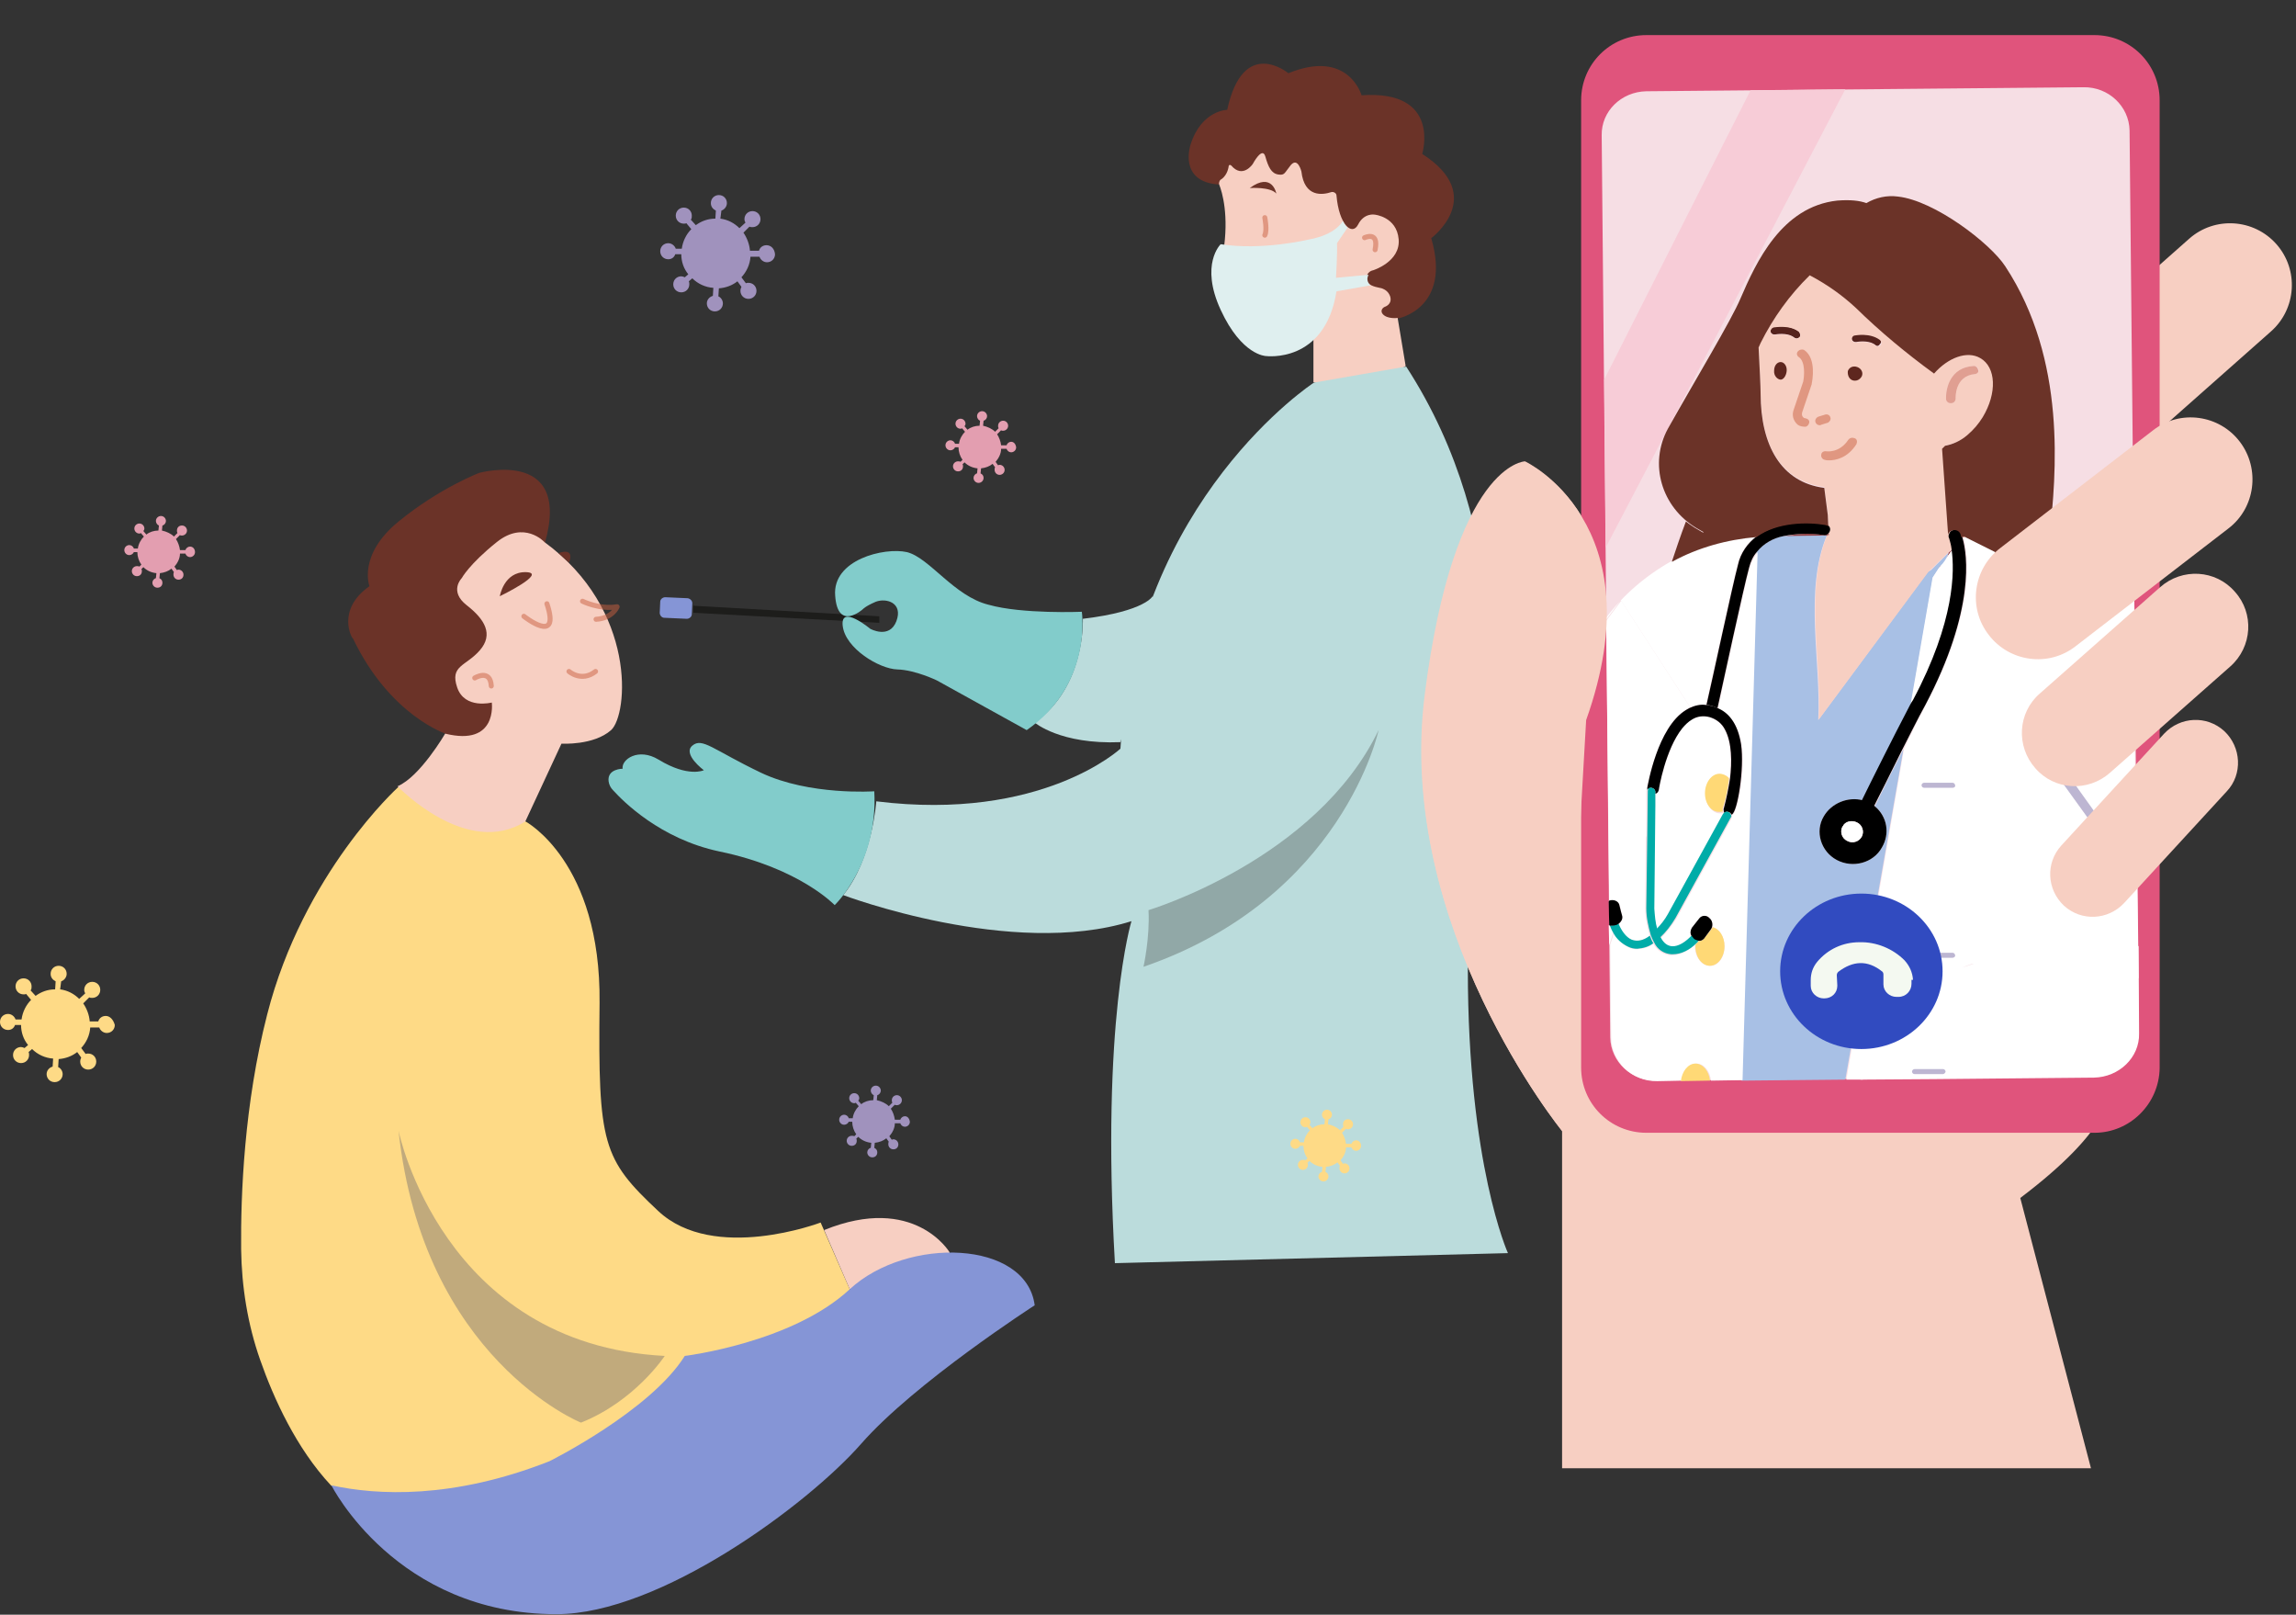
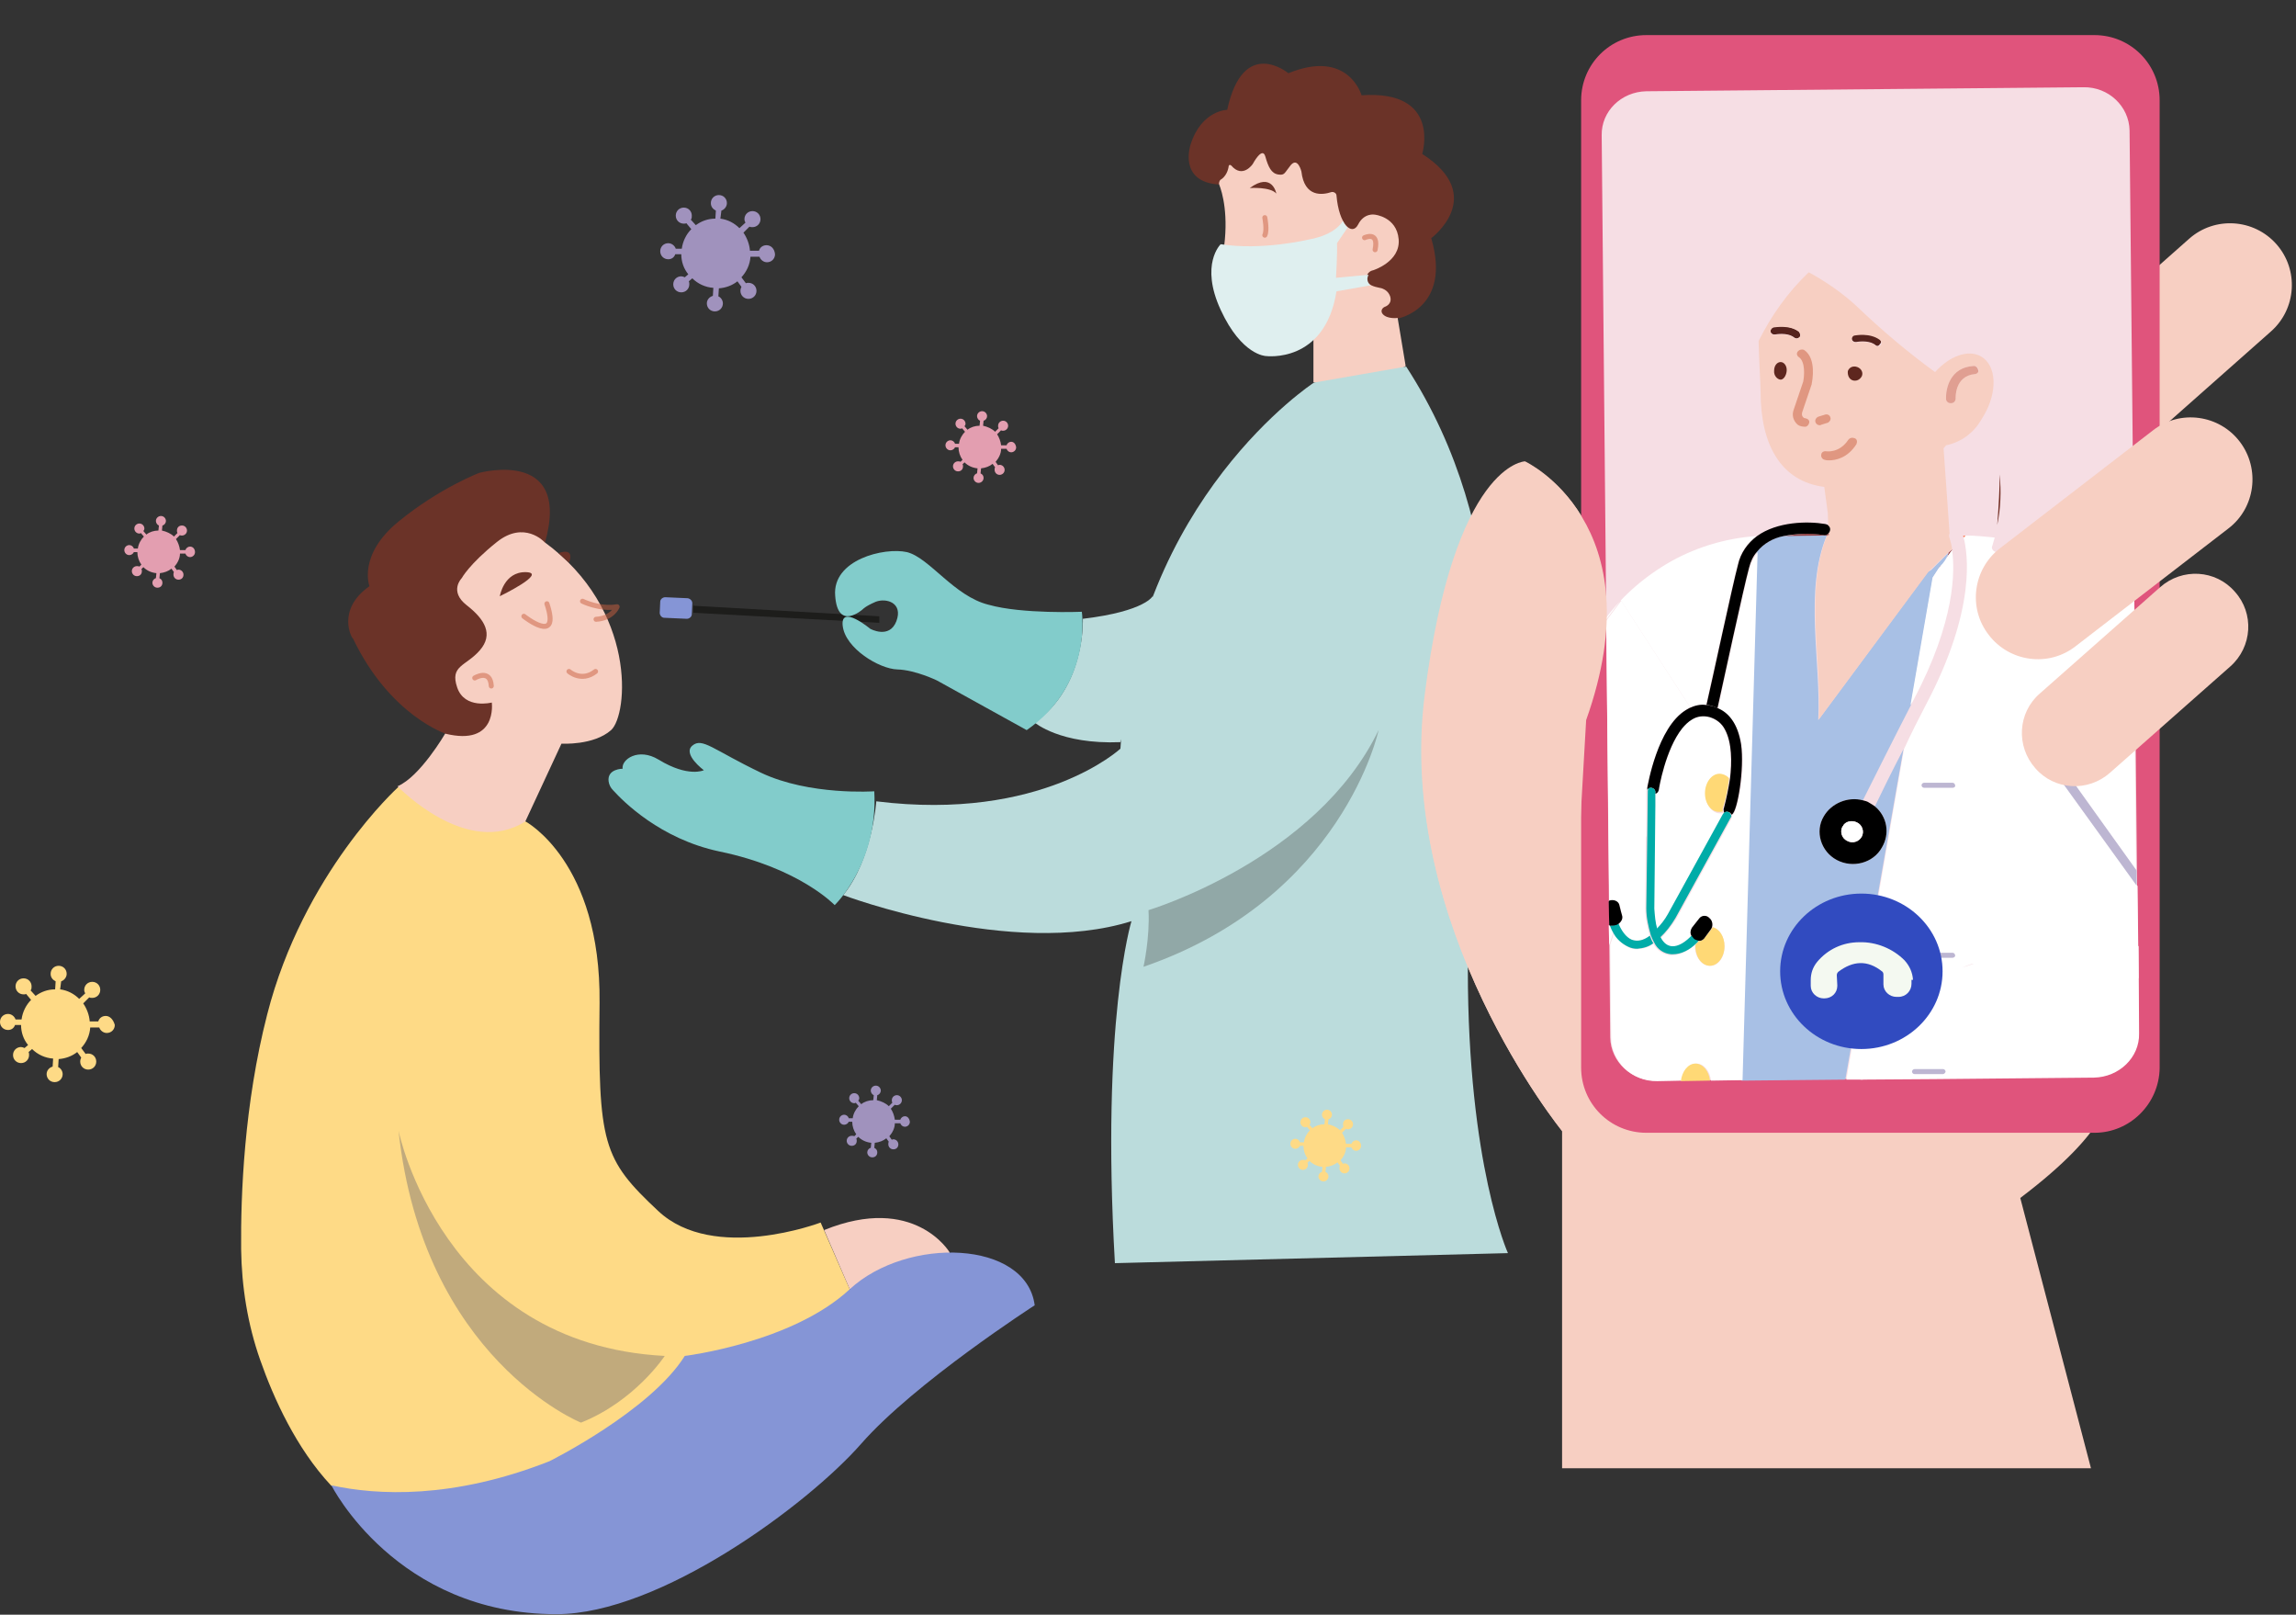
<svg xmlns="http://www.w3.org/2000/svg" width="458px" height="322px" viewBox="0 0 458 322" version="1.1">
  <rect x="0" y="0" width="458" height="322" fill="#333333" stroke="none" />
  <title>pacchetti-covid/desk/illustrazioni/2</title>
  <g id="Symbols" stroke="none" stroke-width="1" fill="none" fill-rule="evenodd">
    <g id="pacchetti-covid-02" transform="translate(0, 7)">
      <path d="M453,59.1 L424.2,84.6 C419.1,89.1 411.3,88.6 406.8,83.5 L406.8,83.5 C402.3,78.4 402.8,70.6 407.9,66.1 L436.7,40.6 C441.8,36.1 449.6,36.6 454.1,41.7 L454.1,41.7 C458.6,46.8 458.1,54.6 453,59.1 Z" id="Path" fill="#F7CFC2" fill-rule="nonzero" />
      <polygon id="Path" fill="#1D1D1B" fill-rule="nonzero" points="138.3 113.8 175.4 115.9 175.4 117.2 138.3 115.2" />
      <path d="M230,111.8 C230,111.8 228.6,114.9 216,116.4 C216,116.4 216.6,129.9 206.4,137.1 C206.4,137.1 211.5,141.5 223.5,141 C223.5,141.1 229,124.3 230,111.8 Z" id="Path" fill="#BBDCDC" fill-rule="nonzero" />
      <path d="M237.5,21.8 C237.5,21.8 234.9,29.3 243.2,29.8 L252,29.8 L261.1,33.7 L265.1,35.4 L270.5,44.9 L272.5,54.3 L276.3,58.1 L278.9,56.5 C278.9,56.5 289.6,54.5 285.5,40.5 C285.5,40.5 296.8,32.1 283.7,23.7 C283.7,23.7 287.6,10.9 271.6,12 C271.6,12 269,2.7 257,7.6 C257,7.6 248,0.1 244.8,14.9 C244.9,14.9 239.7,14.9 237.5,21.8 Z" id="Path" fill="#6B3328" fill-rule="nonzero" />
      <path d="M75.7,296.2 L120.8,291.3 L171.8,256.7 L169.5,250.1 L163.7,236.8 C163.7,236.8 142.4,244.9 131.3,234.5 C120.2,224.1 119.3,221.2 119.6,193 C119.9,164.8 104.8,156.8 104.8,156.8 L99.7,151.8 L89.5,146.6 L79.4,150 C79.4,150 60.5,167.1 53.3,195.3 C48.7,213.2 48,231.3 48.1,242.1 C48.2,249.6 49.4,257.1 51.9,264.2 C54.6,271.9 59.1,281.8 66,289.2 L75.7,296.2 Z" id="Path" fill="#FEDA86" fill-rule="nonzero" />
      <path d="M189.4,242.7 C189.4,242.7 182.4,231 164.4,238.3 L169.5,250.1 L189.4,244.3 L189.4,242.7 Z" id="Path" fill="#F7CFC2" fill-rule="nonzero" />
      <path d="M79.5,218.5 C79.5,218.5 88.2,261.1 132.6,263.4 C132.6,263.4 126.7,272.4 115.9,276.7 C115.8,276.7 84.4,263.9 79.5,218.5 Z" id="Path" fill="#C1AA7C" fill-rule="nonzero" />
      <path d="M243.2,29.8 C243.8,31.3 245.2,36 244,43.4 L251.6,60 L262,60 L262,69.2 C262,69.2 270.3,72.2 280.4,66 L278.8,56.4 C278.8,56.4 276.7,56.7 275.8,55.6 C275.4,55.1 275.6,54.5 276.2,54.2 C276.8,54 277.4,53.5 277.4,52.7 C277.4,52.2 277.2,51.8 277,51.5 C276.6,50.9 275.9,50.5 275.2,50.4 C274.2,50.2 272.6,49.8 272.6,48.7 C272.5,47.1 273.9,46.9 273.9,46.9 C273.9,46.9 279.4,45.2 279,40.7 C278.6,36.2 274.2,35.8 274.2,35.8 C274.2,35.8 272.1,35.4 270.9,37.8 C269.7,40.1 267.1,37.8 266.6,32 C266.6,31.5 266,31.2 265.6,31.3 C263.8,31.9 260.2,32.4 259.6,27.2 C259.6,27.2 258.9,24.3 257.5,25.9 C256.2,27.5 256.3,28 255,27.8 C253.6,27.6 253,26.3 252.4,24.2 C251.8,22.1 249.9,25.7 249.9,25.7 C249.9,25.7 247.9,28.7 245.6,26 C245.4,25.8 245.1,25.9 245.1,26.1 C245,26.9 244.6,28.2 243.4,28.9 C243.2,29.2 243.1,29.6 243.2,29.8 Z" id="Path" fill="#F7CFC2" fill-rule="nonzero" />
      <path d="M260.9,40.8 C260.9,40.8 251.7,43 243.5,41.7 C243.5,41.7 239.3,45.7 243.5,54.8 C247.7,63.9 252.5,64 252.5,64 C252.5,64 264.3,65.6 266.6,51.1 L273.4,49.9 C273.4,49.9 272.3,49.1 273,47.8 L266.5,48.4 C266.5,48.4 266.8,43.6 266.7,41.5 L268.8,38.4 C268.8,38.4 268.3,38.1 267.9,37.1 C267.8,37 266.7,39.8 260.9,40.8 Z" id="Path" fill="#DFEFEF" fill-rule="nonzero" />
      <path d="M262.1,69.3 C262.1,69.3 226.5,92.5 223.5,142.3 C223.5,142.3 207.8,156.9 174.8,152.8 C174.8,152.8 174,164.4 168.2,171.5 C168.2,171.5 201.8,184.2 225.7,176.7 C225.7,176.7 219.6,196.5 222.4,244.9 L300.8,242.9 C300.8,242.9 292.8,225.3 292.8,186.3 C292.8,186.3 295,161.3 296.1,148.9 C297.2,136.5 302.2,99.5 280.5,66.1 L262.1,69.3 Z" id="Path" fill="#BBDCDC" fill-rule="nonzero" />
      <path d="M229.1,174.5 C229.1,174.5 262.5,164.5 275,138.6 C275,138.6 267.9,172.1 228.1,185.8 C228.1,185.8 229.4,180 229.1,174.5 Z" id="Path" fill="#91A8A7" fill-rule="nonzero" />
      <path d="M215.8,115 C215.8,115 218,129.5 204.8,138.6 L186.9,128.7 C186.9,128.7 182.6,126.6 179,126.5 C175.4,126.4 168.6,122.3 168.1,117.8 C167.6,113.4 173.6,118.4 173.6,118.4 C173.6,118.4 177.4,120.5 178.8,116.9 C180.2,113.2 176.8,112.2 174.7,113 C172.6,113.9 172.1,114.5 172.1,114.5 C172.1,114.5 167.1,119 166.6,111.8 C166,104.6 176.4,102.1 180.9,103.1 C185.4,104.2 190.3,111.9 197.2,113.6 C203.9,115.5 215.8,115 215.8,115 Z" id="Path" fill="#82CCCB" fill-rule="nonzero" />
      <path d="M138.1,113.3 L138,115.5 C138,116 137.5,116.4 137,116.4 L132.5,116.2 C132,116.2 131.6,115.7 131.6,115.2 L131.7,113 C131.7,112.5 132.2,112.1 132.7,112.1 L137.2,112.3 C137.7,112.4 138.1,112.8 138.1,113.3 Z" id="Path" fill="#8595D6" fill-rule="nonzero" />
      <path d="M166.5,173.5 C166.5,173.5 175.2,165.2 174.4,150.8 C174.4,150.8 161.5,151.7 151.8,147.1 C142.2,142.5 140.1,140 138.1,141.7 C136.1,143.4 140.4,146.6 140.4,146.6 C140.4,146.6 137.3,148.1 131.4,144.5 C127.3,142 123.9,144.5 124.2,146.3 C124.2,146.3 121.1,146.3 121.4,148.8 C121.5,149.5 121.8,150.1 122.3,150.6 C124.3,152.8 131.7,160.3 143.5,162.8 C159.5,166.1 166.5,173.5 166.5,173.5 Z" id="Path" fill="#82CCCB" fill-rule="nonzero" />
      <path d="M152.9,41.9 C152.2,41.9 151.6,42.3 151.4,43 L149.6,43 C149.5,41.7 149,40.4 148.3,39.4 L149.5,38.2 C149.7,38.3 149.9,38.3 150.1,38.3 C151,38.3 151.7,37.6 151.7,36.7 C151.7,35.8 151,35.1 150.1,35.1 C149.2,35.1 148.5,35.8 148.5,36.7 C148.5,37 148.6,37.2 148.7,37.4 L147.5,38.5 C146.5,37.5 145.2,36.8 143.7,36.6 L143.9,35 C144.5,34.8 145,34.2 145,33.5 C145,32.6 144.3,31.9 143.4,31.9 C142.5,31.9 141.8,32.6 141.8,33.5 C141.8,34.2 142.2,34.7 142.8,35 L142.7,36.6 C141.2,36.6 139.9,37.1 138.8,37.9 L137.8,36.8 C138,36.6 138,36.3 138,36 C138,35.1 137.3,34.4 136.4,34.4 C135.5,34.4 134.8,35.1 134.8,36 C134.8,36.9 135.5,37.6 136.4,37.6 C136.6,37.6 136.8,37.6 136.9,37.5 L137.9,38.7 C136.9,39.7 136.2,41.1 136,42.6 L134.8,42.6 C134.6,42 134,41.5 133.3,41.5 C132.4,41.5 131.7,42.2 131.7,43.1 C131.7,44 132.4,44.7 133.3,44.7 C134,44.7 134.5,44.3 134.7,43.7 L135.9,43.7 C135.9,45.2 136.4,46.6 137.3,47.7 L136.6,48.3 C136.4,48.2 136.1,48.1 135.9,48.1 C135,48.1 134.3,48.8 134.3,49.7 C134.3,50.6 135,51.3 135.9,51.3 C136.8,51.3 137.5,50.6 137.5,49.7 C137.5,49.5 137.5,49.3 137.4,49.1 L138.1,48.5 C139.2,49.6 140.7,50.3 142.3,50.4 L142.2,52 C141.5,52.2 141,52.8 141,53.5 C141,54.4 141.7,55.1 142.6,55.1 C143.5,55.1 144.2,54.4 144.2,53.5 C144.2,52.9 143.8,52.3 143.3,52.1 L143.4,50.5 C144.8,50.4 146.1,49.9 147.1,49.1 L147.9,50.2 C147.8,50.4 147.7,50.7 147.7,51 C147.7,51.9 148.4,52.6 149.3,52.6 C150.2,52.6 150.9,51.9 150.9,51 C150.9,50.1 150.2,49.4 149.3,49.4 C149.1,49.4 148.9,49.4 148.8,49.5 L147.9,48.3 C148.9,47.2 149.6,45.8 149.7,44.2 L151.5,44.2 C151.7,44.8 152.3,45.3 153,45.3 C153.9,45.3 154.6,44.6 154.6,43.7 C154.5,42.6 153.8,41.9 152.9,41.9 Z" id="Path" fill="#A092BD" fill-rule="nonzero" />
      <path d="M21.1,195.6 C20.4,195.6 19.8,196 19.6,196.7 L17.9,196.7 C17.8,195.4 17.3,194.1 16.6,193.1 L17.8,191.9 C18,192 18.2,192 18.4,192 C19.3,192 20,191.3 20,190.4 C20,189.5 19.3,188.8 18.4,188.8 C17.5,188.8 16.8,189.5 16.8,190.4 C16.8,190.7 16.9,190.9 17,191.1 L15.8,192.2 C14.8,191.2 13.5,190.5 12,190.3 L12.2,188.7 C12.8,188.5 13.3,187.9 13.3,187.2 C13.3,186.3 12.6,185.6 11.7,185.6 C10.8,185.6 10.1,186.3 10.1,187.2 C10.1,187.9 10.5,188.4 11.1,188.7 L11,190.3 C9.5,190.3 8.2,190.8 7.1,191.6 L6.1,190.5 C6.3,190.3 6.3,190 6.3,189.7 C6.3,188.8 5.6,188.1 4.7,188.1 C3.8,188.1 3.1,188.8 3.1,189.7 C3.1,190.6 3.8,191.3 4.7,191.3 C4.9,191.3 5.1,191.3 5.2,191.2 L6.2,192.4 C5.2,193.4 4.5,194.8 4.3,196.3 L3.1,196.3 C2.9,195.7 2.3,195.2 1.6,195.2 C0.7,195.2 0,195.9 0,196.8 C0,197.7 0.7,198.4 1.6,198.4 C2.3,198.4 2.8,198 3,197.4 L4.2,197.4 C4.2,198.9 4.7,200.3 5.6,201.4 L4.9,202 C4.7,201.9 4.4,201.8 4.2,201.8 C3.3,201.8 2.6,202.5 2.6,203.4 C2.6,204.3 3.3,205 4.2,205 C5.1,205 5.8,204.3 5.8,203.4 C5.8,203.2 5.8,203 5.7,202.8 L6.4,202.2 C7.5,203.3 9,204 10.6,204.1 L10.5,205.7 C9.8,205.9 9.3,206.5 9.3,207.2 C9.3,208.1 10,208.8 10.9,208.8 C11.8,208.8 12.5,208.1 12.5,207.2 C12.5,206.6 12.1,206 11.6,205.8 L11.7,204.2 C13.1,204.1 14.4,203.6 15.4,202.8 L16.2,203.9 C16.1,204.1 16,204.4 16,204.7 C16,205.6 16.7,206.3 17.6,206.3 C18.5,206.3 19.2,205.6 19.2,204.7 C19.2,203.8 18.5,203.1 17.6,203.1 C17.4,203.1 17.2,203.1 17.1,203.2 L16.2,202 C17.2,200.9 17.9,199.5 18,197.9 L19.8,197.9 C20,198.5 20.6,199 21.3,199 C22.2,199 22.9,198.3 22.9,197.4 C22.6,196.3 21.9,195.6 21.1,195.6 Z" id="Path" fill="#FEDA86" fill-rule="nonzero" />
      <path d="M37.9,102 C37.5,102 37.1,102.3 37,102.7 L35.9,102.7 C35.8,101.9 35.5,101.1 35.1,100.5 L35.9,99.7 C36,99.8 36.1,99.8 36.3,99.8 C36.8,99.8 37.3,99.4 37.3,98.8 C37.3,98.3 36.9,97.8 36.3,97.8 C35.7,97.8 35.3,98.2 35.3,98.8 C35.3,99 35.3,99.1 35.4,99.3 L34.7,100 C34.1,99.4 33.2,99 32.3,98.8 L32.4,97.8 C32.8,97.7 33.1,97.3 33.1,96.9 C33.1,96.4 32.7,95.9 32.1,95.9 C31.6,95.9 31.1,96.3 31.1,96.9 C31.1,97.3 31.4,97.7 31.7,97.8 L31.6,98.8 C30.7,98.8 29.8,99.1 29.2,99.6 L28.6,98.9 C28.7,98.8 28.8,98.6 28.8,98.4 C28.8,97.9 28.4,97.4 27.8,97.4 C27.3,97.4 26.8,97.8 26.8,98.4 C26.8,98.9 27.2,99.4 27.8,99.4 C27.9,99.4 28,99.4 28.1,99.3 L28.7,100 C28.1,100.6 27.6,101.5 27.5,102.4 L26.7,102.4 C26.6,102 26.2,101.7 25.8,101.7 C25.3,101.7 24.8,102.1 24.8,102.7 C24.8,103.2 25.2,103.7 25.8,103.7 C26.2,103.7 26.6,103.4 26.7,103.1 L27.4,103.1 C27.4,104 27.7,104.9 28.2,105.6 L27.8,106 C27.7,105.9 27.5,105.9 27.3,105.9 C26.8,105.9 26.3,106.3 26.3,106.9 C26.3,107.4 26.7,107.9 27.3,107.9 C27.9,107.9 28.3,107.5 28.3,106.9 C28.3,106.8 28.3,106.6 28.2,106.5 L28.6,106.1 C29.3,106.8 30.2,107.2 31.2,107.3 L31.1,108.3 C30.7,108.4 30.4,108.8 30.4,109.2 C30.4,109.7 30.8,110.2 31.4,110.2 C32,110.2 32.4,109.8 32.4,109.2 C32.4,108.8 32.2,108.5 31.8,108.3 L31.9,107.3 C32.8,107.2 33.6,106.9 34.2,106.4 L34.7,107.1 C34.6,107.2 34.6,107.4 34.6,107.6 C34.6,108.1 35,108.6 35.6,108.6 C36.2,108.6 36.6,108.2 36.6,107.6 C36.6,107.1 36.2,106.6 35.6,106.6 C35.5,106.6 35.4,106.6 35.3,106.7 L34.8,106 C35.4,105.3 35.9,104.4 35.9,103.4 L37,103.4 C37.1,103.8 37.5,104.1 37.9,104.1 C38.4,104.1 38.9,103.7 38.9,103.1 C38.9,102.5 38.5,102 37.9,102 Z" id="Path" fill="#E39EB0" fill-rule="nonzero" />
      <path d="M201.7,81.1 C201.3,81.1 200.9,81.4 200.8,81.8 L199.7,81.8 C199.6,81 199.3,80.2 198.9,79.6 L199.7,78.8 C199.8,78.9 199.9,78.9 200.1,78.9 C200.6,78.9 201.1,78.5 201.1,77.9 C201.1,77.4 200.7,76.9 200.1,76.9 C199.6,76.9 199.1,77.3 199.1,77.9 C199.1,78.1 199.1,78.2 199.2,78.4 L198.5,79.1 C197.9,78.5 197,78.1 196.1,77.9 L196.2,76.9 C196.6,76.8 196.9,76.4 196.9,76 C196.9,75.5 196.5,75 195.9,75 C195.4,75 194.9,75.4 194.9,76 C194.9,76.4 195.2,76.8 195.5,76.9 L195.4,77.9 C194.5,77.9 193.6,78.2 193,78.7 L192.4,78 C192.5,77.9 192.6,77.7 192.6,77.5 C192.6,77 192.2,76.5 191.6,76.5 C191.1,76.5 190.6,76.9 190.6,77.5 C190.6,78 191,78.5 191.6,78.5 C191.7,78.5 191.8,78.5 191.9,78.4 L192.5,79.1 C191.9,79.7 191.4,80.6 191.3,81.5 L190.5,81.5 C190.4,81.1 190,80.8 189.6,80.8 C189.1,80.8 188.6,81.2 188.6,81.8 C188.6,82.3 189,82.8 189.6,82.8 C190,82.8 190.4,82.5 190.5,82.2 L191.2,82.2 C191.2,83.1 191.5,84 192,84.7 L191.6,85.1 C191.5,85 191.3,85 191.1,85 C190.6,85 190.1,85.4 190.1,86 C190.1,86.5 190.5,87 191.1,87 C191.7,87 192.1,86.6 192.1,86 C192.1,85.9 192.1,85.7 192,85.6 L192.4,85.2 C193.1,85.9 194,86.3 195,86.4 L194.9,87.4 C194.5,87.5 194.2,87.9 194.2,88.3 C194.2,88.8 194.6,89.3 195.2,89.3 C195.7,89.3 196.2,88.9 196.2,88.3 C196.2,87.9 196,87.6 195.6,87.4 L195.7,86.4 C196.6,86.3 197.4,86 198,85.5 L198.5,86.2 C198.4,86.3 198.4,86.5 198.4,86.7 C198.4,87.2 198.8,87.7 199.4,87.7 C199.9,87.7 200.4,87.3 200.4,86.7 C200.4,86.2 200,85.7 199.4,85.7 C199.3,85.7 199.2,85.7 199.1,85.8 L198.6,85.1 C199.2,84.4 199.7,83.5 199.7,82.5 L200.8,82.5 C200.9,82.9 201.3,83.2 201.7,83.2 C202.2,83.2 202.7,82.8 202.7,82.2 C202.6,81.5 202.2,81.1 201.7,81.1 Z" id="Path" fill="#E39EB0" fill-rule="nonzero" />
      <path d="M180.5,215.6 C180.1,215.6 179.7,215.9 179.6,216.3 L178.5,216.3 C178.4,215.5 178.1,214.7 177.7,214.1 L178.5,213.3 C178.6,213.4 178.7,213.4 178.9,213.4 C179.4,213.4 179.9,213 179.9,212.4 C179.9,211.9 179.5,211.4 178.9,211.4 C178.4,211.4 177.9,211.8 177.9,212.4 C177.9,212.6 177.9,212.7 178,212.9 L177.3,213.6 C176.7,213 175.8,212.6 174.9,212.4 L175,211.4 C175.4,211.3 175.7,210.9 175.7,210.5 C175.7,210 175.3,209.5 174.7,209.5 C174.2,209.5 173.7,209.9 173.7,210.5 C173.7,210.9 174,211.3 174.3,211.4 L174.2,212.4 C173.3,212.4 172.4,212.7 171.8,213.2 L171.2,212.5 C171.3,212.4 171.4,212.2 171.4,212 C171.4,211.5 171,211 170.4,211 C169.9,211 169.4,211.4 169.4,212 C169.4,212.5 169.8,213 170.4,213 C170.5,213 170.6,213 170.7,212.9 L171.3,213.6 C170.7,214.2 170.2,215.1 170.1,216 L169.3,216 C169.2,215.6 168.8,215.3 168.4,215.3 C167.9,215.3 167.4,215.7 167.4,216.3 C167.4,216.8 167.8,217.3 168.4,217.3 C168.8,217.3 169.2,217 169.3,216.7 L170,216.7 C170,217.6 170.3,218.5 170.8,219.2 L170.4,219.6 C170.3,219.5 170.1,219.5 169.9,219.5 C169.4,219.5 168.9,219.9 168.9,220.5 C168.9,221 169.3,221.5 169.9,221.5 C170.5,221.5 170.9,221.1 170.9,220.5 C170.9,220.4 170.9,220.2 170.8,220.1 L171.2,219.7 C171.9,220.4 172.8,220.8 173.8,220.9 L173.7,221.9 C173.3,222 173,222.4 173,222.8 C173,223.3 173.4,223.8 174,223.8 C174.6,223.8 175,223.4 175,222.8 C175,222.4 174.8,222.1 174.4,221.9 L174.5,220.9 C175.4,220.8 176.2,220.5 176.8,220 L177.3,220.7 C177.2,220.8 177.2,221 177.2,221.2 C177.2,221.7 177.6,222.2 178.2,222.2 C178.8,222.2 179.2,221.8 179.2,221.2 C179.2,220.7 178.8,220.2 178.2,220.2 C178.1,220.2 178,220.2 177.9,220.3 L177.4,219.6 C178,218.9 178.5,218 178.5,217 L179.6,217 C179.7,217.4 180.1,217.7 180.5,217.7 C181,217.7 181.5,217.3 181.5,216.7 C181.4,216 181,215.6 180.5,215.6 Z" id="Path" fill="#A092BD" fill-rule="nonzero" />
      <path d="M270.5,220.4 C270.1,220.4 269.7,220.7 269.6,221.1 L268.5,221.1 C268.4,220.3 268.1,219.5 267.7,218.9 L268.5,218.1 C268.6,218.2 268.7,218.2 268.9,218.2 C269.4,218.2 269.9,217.8 269.9,217.2 C269.9,216.7 269.5,216.2 268.9,216.2 C268.3,216.2 267.9,216.6 267.9,217.2 C267.9,217.4 267.9,217.5 268,217.7 L267.3,218.4 C266.7,217.8 265.8,217.4 264.9,217.2 L265,216.2 C265.4,216.1 265.7,215.7 265.7,215.3 C265.7,214.8 265.3,214.3 264.7,214.3 C264.2,214.3 263.7,214.7 263.7,215.3 C263.7,215.7 264,216.1 264.3,216.2 L264.2,217.2 C263.3,217.2 262.4,217.5 261.8,218 L261.2,217.3 C261.3,217.2 261.4,217 261.4,216.8 C261.4,216.3 261,215.8 260.4,215.8 C259.9,215.8 259.4,216.2 259.4,216.8 C259.4,217.3 259.8,217.8 260.4,217.8 C260.5,217.8 260.6,217.8 260.7,217.7 L261.3,218.4 C260.7,219 260.2,219.9 260.1,220.8 L259.3,220.8 C259.2,220.4 258.8,220.1 258.4,220.1 C257.9,220.1 257.4,220.5 257.4,221.1 C257.4,221.6 257.8,222.1 258.4,222.1 C258.8,222.1 259.2,221.8 259.3,221.5 L260,221.5 C260,222.4 260.3,223.3 260.8,224 L260.4,224.4 C260.3,224.3 260.1,224.3 259.9,224.3 C259.4,224.3 258.9,224.7 258.9,225.3 C258.9,225.8 259.3,226.3 259.9,226.3 C260.4,226.3 260.9,225.9 260.9,225.3 C260.9,225.2 260.9,225 260.8,224.9 L261.2,224.5 C261.9,225.2 262.8,225.6 263.8,225.7 L263.7,226.7 C263.3,226.8 263,227.2 263,227.6 C263,228.1 263.4,228.6 264,228.6 C264.5,228.6 265,228.2 265,227.6 C265,227.2 264.8,226.9 264.4,226.7 L264.5,225.7 C265.4,225.6 266.2,225.3 266.8,224.8 L267.3,225.5 C267.2,225.6 267.2,225.8 267.2,226 C267.2,226.5 267.6,227 268.2,227 C268.7,227 269.2,226.6 269.2,226 C269.2,225.5 268.8,225 268.2,225 C268.1,225 268,225 267.9,225.1 L267.4,224.4 C268,223.7 268.5,222.8 268.5,221.8 L269.6,221.8 C269.7,222.2 270.1,222.5 270.5,222.5 C271,222.5 271.5,222.1 271.5,221.5 C271.5,220.9 271.1,220.4 270.5,220.4 Z" id="Path" fill="#FEDA86" fill-rule="nonzero" />
      <path d="M252.3,36.4 C252.3,36.4 252.8,38.9 252.3,39.9" id="Path" stroke="#CB6041" opacity="0.5" stroke-linecap="round" stroke-linejoin="round" />
      <path d="M249.3,30.5 C249.3,30.5 253.4,30.2 254.6,31.6 C254.6,31.6 253.8,27.2 249.3,30.5 Z" id="Path" fill="#6B3328" fill-rule="nonzero" />
      <path d="M311.6,285.8 L311.6,218.5 C311.6,218.5 278.3,177.7 284.2,131.5 C290.1,85.3 304.2,85 304.2,85 C304.2,85 330.3,97.1 316.3,136.4 L316.7,209.5 L420.4,211.6 C420.4,211.6 421.4,218 403,231.9 L417.1,285.8 L311.6,285.8 Z" id="Path" fill="#F7CFC2" fill-rule="nonzero" />
      <path d="M272.2,40.4 C272.2,40.4 275.1,39 274.3,42.8" id="Path" stroke="#CB6041" opacity="0.5" stroke-linecap="round" stroke-linejoin="round" />
      <path d="M417.8,218.9 L328.4,218.9 C321.2,218.9 315.4,213.1 315.4,205.9 L315.4,13 C315.4,5.8 321.2,0 328.4,0 L417.8,0 C425,0 430.8,5.8 430.8,13 L430.8,206 C430.7,213.1 424.9,218.9 417.8,218.9 Z" id="Path" fill="#E0547C" fill-rule="nonzero" />
      <g id="Group" transform="translate(319.498, 10.398)">
        <line x1="77.402" y1="80.602" x2="77.402" y2="99.102" id="Path" stroke="#394159" stroke-width="1.408" />
        <path d="M8.902,0.802 L96.102,0 C101.102,-0.098 105.202,3.802 105.302,8.602 L107.102,188.502 C107.202,193.302 103.102,197.202 98.102,197.302 L10.902,198.104 C5.902,198.202 1.802,194.302 1.702,189.502 L0.002,9.602 C-0.098,4.802 3.902,0.902 8.902,0.802 Z" id="Path" fill="#F6DEE4" fill-rule="nonzero" />
        <path d="M68.002,94.902 L67.402,95.702 L67.102,95.602 C67.502,95.502 67.702,95.202 68.002,94.902 Z" id="Path" fill="#933D40" fill-rule="nonzero" />
        <polygon id="Path" fill="#933D40" fill-rule="nonzero" points="44.702 79.702 44.402 79.602" />
        <path d="M44.202,89.302 C44.602,89.402 45.102,89.202 45.302,88.902 L45.402,89.502 L45.102,89.502 L36.402,89.602 C38.902,89.002 41.602,88.902 44.202,89.302 Z" id="Path" fill="#933D40" fill-rule="nonzero" />
        <path d="M68.802,93.802 C69.002,93.502 69.102,93.102 69.202,92.802 L69.902,92.202 C69.902,92.302 69.902,92.302 69.902,92.302 L68.802,93.802 Z" id="Path" fill="#933D40" fill-rule="nonzero" />
        <path d="M30.902,92.602 C32.302,91.002 34.202,89.902 36.202,89.502 L44.902,89.402 C40.302,100.402 43.802,114.802 43.202,126.202 L65.102,96.602 C65.802,96.302 66.502,96.002 67.102,95.602 L67.402,95.702 L66.102,97.702 L61.702,123.202 C58.302,129.802 54.202,138.002 52.102,142.202 C49.102,141.402 45.802,142.802 44.302,145.402 C42.502,148.402 43.702,152.402 46.902,154.102 C50.102,155.802 54.202,154.702 55.902,151.602 L55.902,151.602 C57.502,148.902 57.002,145.502 54.502,143.402 C55.802,140.702 57.902,136.402 60.202,132.002 L48.602,197.902 L27.902,198.102 L30.902,92.602 Z" id="Path" fill="#A8C0E5" fill-rule="nonzero" />
        <path d="M68.802,93.802 L69.902,92.302 C70.502,96.502 70.502,106.502 62.302,122.002 C62.102,122.402 61.902,122.802 61.602,123.202 L66.002,97.802 L67.302,95.802 L67.902,95.002 C68.302,94.602 68.602,94.202 68.802,93.802 Z" id="Path" fill="#FFFFFF" fill-rule="nonzero" />
        <path d="M64.702,123.102 C74.802,104.002 73.002,92.902 72.202,89.802 L72.602,89.402 C74.502,89.402 76.502,89.602 78.402,89.802 C78.102,90.902 77.902,91.502 77.902,91.502 C77.702,91.902 78.002,92.402 78.402,92.602 L78.402,92.602 C78.502,92.602 78.602,92.702 78.702,92.702 C78.602,94.902 78.602,96.602 78.802,97.102 L78.802,97.102 C83.002,98.002 87.302,95.802 88.802,92.002 C94.902,93.702 100.702,96.202 106.202,99.602 L106.302,105.802 C96.002,110.002 87.602,130.402 87.602,130.402 C87.802,130.502 89.102,132.002 91.002,134.602 L91.002,136.902 C91.002,137.102 91.102,137.202 91.102,137.402 L106.902,159.302 L107.102,177.702 L74.702,160.002 L52.102,197.902 L48.802,197.902 L60.302,132.002 C61.702,128.902 63.302,125.802 64.702,123.102 Z" id="Path" fill="#FFFFFF" fill-rule="nonzero" />
        <path d="M5.302,171.502 C5.802,171.802 6.502,171.902 7.102,171.902 C8.302,171.802 9.402,171.502 10.302,170.802 C11.002,172.102 12.202,172.902 13.702,173.102 C13.802,173.102 13.902,173.102 14.002,173.102 C15.602,173.102 17.302,172.202 18.702,170.902 C18.702,171.002 18.602,171.202 18.602,171.302 C18.602,173.402 19.902,175.202 21.602,175.202 C23.302,175.202 24.502,173.502 24.502,171.302 C24.502,169.402 23.402,167.802 22.102,167.502 C22.202,166.902 22.002,166.202 21.602,165.702 L21.602,165.702 C21.102,165.102 20.202,165.102 19.702,165.602 C19.602,165.702 19.602,165.702 19.602,165.702 L18.102,167.602 C17.802,168.102 17.702,168.702 18.002,169.202 C16.802,170.502 15.302,171.502 14.002,171.402 C13.102,171.302 12.402,170.802 11.802,169.702 C13.002,168.502 14.002,167.202 14.902,165.802 L25.902,145.802 C26.002,145.602 26.002,145.402 26.002,145.202 C26.102,145.202 26.102,145.102 26.102,145.102 C27.202,144.502 28.702,135.902 27.902,131.102 C27.202,126.702 25.102,124.702 23.202,123.902 C24.202,119.402 28.402,99.902 29.502,95.902 C29.802,94.802 30.402,93.702 31.102,92.702 L28.102,198.002 L21.802,198.102 C21.602,196.202 20.402,194.702 18.902,194.702 C17.402,194.702 16.202,196.202 16.002,198.102 L11.102,198.202 C6.102,198.302 2.002,194.402 1.902,189.602 L1.902,189.602 L1.702,171.002 L2.502,168.502 C3.002,169.802 4.002,170.802 5.302,171.502 Z" id="Path" fill="#FFFFFF" fill-rule="nonzero" />
        <path d="M13.202,164.902 C12.502,166.002 11.802,167.002 11.002,167.902 C10.702,166.602 10.502,165.202 10.402,163.802 L10.602,143.902 L16.002,127.802 C16.502,127.102 17.202,126.502 17.902,126.102 C18.902,125.502 20.202,125.302 21.402,125.602 C22.802,126.002 23.902,126.902 24.502,128.102 C25.902,130.702 25.902,134.602 25.502,137.902 C25.002,137.302 24.302,137.002 23.602,137.002 C22.002,137.002 20.702,138.702 20.702,140.902 C20.702,143.002 22.002,144.802 23.602,144.802 C23.902,144.802 24.102,144.702 24.302,144.702 C24.302,144.802 24.402,144.802 24.402,144.902 L24.402,144.902 C24.302,145.002 24.302,145.002 24.202,145.202 L13.202,164.902 Z" id="Path" fill="#FFFFFF" fill-rule="nonzero" />
        <path d="M9.602,169.202 C8.302,170.102 7.102,170.402 6.002,170.002 C4.702,169.502 3.802,168.202 3.402,166.802 C3.902,166.502 4.202,165.902 4.102,165.302 L3.802,164.202 L8.802,149.202 L8.702,163.902 C8.702,165.702 9.102,167.402 9.602,169.202 Z" id="Path" fill="#FFFFFF" fill-rule="nonzero" />
        <path d="M14.102,94.402 C19.202,91.602 25.002,89.902 30.902,89.502 C29.002,90.902 27.602,92.902 27.102,95.202 C26.002,99.302 21.902,118.502 20.802,123.202 C19.602,123.102 18.402,123.302 17.402,123.802 L17.502,123.402 L3.802,102.302 L0.802,106.302 L0.802,105.902 C4.302,101.202 8.902,97.302 14.102,94.402 Z" id="Path" fill="#FFFFFF" fill-rule="nonzero" />
        <path d="M69.202,92.802 C69.102,93.202 68.902,93.502 68.802,93.802 C68.602,94.202 68.302,94.602 68.002,95.002 C67.702,95.302 67.502,95.502 67.202,95.802 C66.602,96.202 65.902,96.602 65.202,96.802 L69.202,92.802 Z" id="Path" fill="#A8C0E5" fill-rule="nonzero" />
        <path d="M54.402,181.402 L74.202,174.802 C73.202,174.302 50.402,186.302 49.502,186.502 L72.102,153.102 L107.102,171.302 L107.202,188.702 C107.302,193.502 103.202,197.402 98.202,197.502 L98.202,197.502 L66.102,197.802 L51.602,197.902 C52.802,195.802 56.502,182.502 54.402,181.402 Z" id="Path" fill="#FFFFFF" fill-rule="nonzero" />
        <polygon id="Path" fill="#FB8765" fill-rule="nonzero" points="72.402 89.402 72.602 89.402 72.202 89.802 72.102 89.402" />
        <path d="M2.302,168.602 L1.502,171.102 L1.402,167.102 C1.502,167.102 1.502,167.202 1.602,167.202 C1.902,167.602 2.102,168.102 2.302,168.602 Z" id="Path" fill="#FFFFFF" fill-rule="nonzero" />
        <path d="M10.702,140.902 C11.002,140.802 11.302,140.502 11.402,140.102 C11.402,140.002 12.802,132.002 16.102,127.802 L10.702,143.902 L10.702,140.902 Z" id="Path" fill="#FFFFFF" fill-rule="nonzero" />
        <path d="M17.502,123.402 L17.402,123.802 C17.102,123.902 16.902,124.102 16.702,124.202 C11.102,127.702 9.202,139.202 9.002,139.702 C9.002,139.802 9.002,140.002 9.002,140.102 C8.902,140.202 8.902,140.402 8.902,140.502 L8.902,149.302 L3.902,164.302 L3.602,163.102 C3.402,162.402 2.502,162.002 1.602,162.302 L1.602,162.302 L1.502,162.302 L0.902,106.402 L3.902,102.402 L17.502,123.402 Z" id="Path" fill="#FFFFFF" fill-rule="nonzero" />
        <path d="M92.602,130.202 C92.602,129.802 92.202,129.402 91.702,129.402 C91.202,129.402 90.802,129.802 90.802,130.202 L90.802,134.402 C88.902,131.802 87.602,130.202 87.402,130.202 C87.402,130.202 95.802,109.802 106.102,105.602 L106.602,156.102 L92.402,136.502 L92.602,130.202 L92.602,130.202 Z" id="Path" fill="#FFFFFF" fill-rule="nonzero" />
        <path d="M54.602,51.402 C53.202,50.302 50.802,50.802 50.802,50.802 C50.702,50.802 50.602,50.802 50.502,50.802 C50.102,50.702 49.802,50.402 49.902,49.902 C50.002,49.602 50.202,49.402 50.502,49.302 C50.602,49.302 53.502,48.702 55.502,50.202 C55.802,50.502 55.802,51.002 55.502,51.202 C55.302,51.602 54.902,51.702 54.602,51.402 L54.602,51.402 Z" id="Path" fill="#55231D" fill-rule="nonzero" />
        <path d="M39.502,49.802 C39.202,50.102 38.802,50.202 38.402,49.902 L38.402,49.902 C37.002,48.802 34.602,49.302 34.602,49.302 C34.502,49.302 34.402,49.302 34.302,49.302 C33.902,49.202 33.602,48.902 33.702,48.402 C33.802,48.102 34.002,47.902 34.302,47.802 C34.402,47.802 37.302,47.202 39.302,48.702 C39.602,49.102 39.702,49.502 39.502,49.802 Z" id="Path" fill="#55231D" fill-rule="nonzero" />
        <g transform="translate(31.302, 36.902)" fill="#F7CFC2" fill-rule="nonzero">
          <path d="M38,52.5 L13.7,52.4 C9.1,63.4 12.7,77.8 12,89.2 L33.9,59.7 L37.9,55.8 L38.6,55.2 C38.5,54.4 38.3,53.7 38.1,53 C38,52.8 38,52.6 38,52.5 Z" id="Path" />
          <path d="M13.9,48.7 L13.8,48.1 L13.9,50.4 C14.3,50.8 14.3,51.4 14,51.9 L14.1,52.5 L38,52.5 C38,52.4 38,52.2 38.1,52.1 L36.9,35.1 C37.1,34.9 37.3,34.6 37.4,34.5 C39,34.2 40.9,33.3 42.1,32.2 C43.4,31.1 44.1,30 44.9,28.6 C47.7,23.9 47.5,18.6 44.4,16.8 C41.8,15.3 38.1,16.7 35.2,19.9 C35.2,19.9 35.2,19.9 35.2,19.9 C29.7,15.9 24.5,11.5 19.6,6.8 C16.8,4.2 13.5,1.9 10,7.10542736e-15 C5.8,4 2.5,8.7 0,13.7 C0.1,18 0.4,22.4 0.4,23.9 C0.4,34.3 4.4,41.7 13.1,42.8 L13.1,42.8 M8.1,13 C7.8,13.3 7.4,13.3 7.1,13.1 C5.7,12 3.3,12.5 3.3,12.5 C3.2,12.5 3.1,12.5 3,12.5 C2.6,12.4 2.3,12.1 2.4,11.6 C2.5,11.3 2.7,11.1 3,11 C3.2,11 6.2,10.4 8.1,11.9 C8.4,12.3 8.4,12.8 8.1,13 Z M33.4,33.5 C32.5,32.7 31.9,31.5 31.7,30.1 C31.9,31.5 32.4,32.7 33.4,33.5 Z M31.6,29.6 C31.6,29.5 31.6,29.5 31.6,29.4 C31.6,29.5 31.6,29.5 31.6,29.6 Z M34.5,34.2 C34.6,34.2 34.6,34.3 34.7,34.3 C34.6,34.3 34.6,34.2 34.5,34.2 Z M19.2,12.6 C19.3,12.6 22.2,12 24.2,13.5 C24.5,13.8 24.6,14.2 24.4,14.5 C24.1,14.8 23.7,14.9 23.3,14.6 C21.9,13.5 19.5,14 19.5,14 C19.4,14 19.3,14 19.2,14 C18.8,13.9 18.5,13.6 18.6,13.1 C18.7,12.9 18.9,12.6 19.2,12.6 Z M43.1,20.3 C39.1,20.7 39.3,25 39.3,25.2 C39.3,25.6 39,26.1 38.4,26.1 L38.3,26.1 C37.8,26.1 37.4,25.7 37.4,25.3 C37.3,23.2 38.2,19 42.8,18.7 C43.4,18.6 43.8,19 43.9,19.5 C44,19.8 43.6,20.3 43.1,20.3 Z" id="Shape" />
        </g>
        <path d="M40.202,58.702 C40.402,57.702 40.702,54.702 39.302,53.802 C38.902,53.502 38.802,53.002 39.202,52.602 C39.502,52.302 40.002,52.202 40.402,52.402 C42.902,54.102 42.002,58.602 41.902,59.102 C41.902,59.102 41.902,59.202 41.902,59.202 L40.002,64.802 C39.902,65.202 39.902,65.602 40.302,65.902 C40.302,65.902 40.402,66.002 40.602,66.002 C41.102,66.102 41.502,66.402 41.402,66.902 C41.302,67.302 41.002,67.702 40.602,67.702 L40.602,67.702 C40.102,67.702 39.502,67.602 39.102,67.302 C38.202,66.502 37.902,65.402 38.302,64.302 L40.202,58.702 Z" id="Path" fill="#CB6041" fill-rule="nonzero" opacity="0.5" />
        <path d="M43.202,65.702 L44.502,65.302 C45.002,65.102 45.502,65.402 45.602,65.802 C45.802,66.202 45.502,66.702 45.102,66.902 L43.802,67.302 C43.702,67.402 43.602,67.402 43.502,67.402 C43.002,67.402 42.602,67.002 42.602,66.502 C42.602,66.202 42.902,65.802 43.202,65.702 Z" id="Path" fill="#CB6041" fill-rule="nonzero" opacity="0.5" />
        <path d="M44.802,72.602 C44.902,72.602 47.402,73.002 49.202,70.302 C49.502,69.902 50.002,69.802 50.502,70.002 C51.002,70.202 51.002,70.802 50.802,71.202 C49.002,74.002 46.602,74.402 45.402,74.402 C45.102,74.402 44.802,74.402 44.502,74.302 C44.002,74.202 43.702,73.702 43.802,73.302 C43.802,72.802 44.302,72.502 44.802,72.602 L44.802,72.602 Z" id="Path" fill="#CB6041" fill-rule="nonzero" opacity="0.5" />
        <path d="M50.302,58.502 C49.502,58.402 49.002,57.602 49.102,56.602 C49.402,55.802 50.202,55.502 51.002,55.802 C51.802,56.102 52.202,56.902 51.902,57.602 C51.602,58.202 51.002,58.602 50.302,58.502 Z" id="Path" fill="#5E271F" fill-rule="nonzero" />
        <path d="M35.702,54.802 C36.402,54.802 37.002,55.602 36.902,56.602 C36.802,57.602 36.202,58.402 35.602,58.302 C35.002,58.202 34.302,57.502 34.402,56.502 C34.402,55.502 35.002,54.802 35.702,54.802 Z" id="Path" fill="#5E271F" fill-rule="nonzero" />
        <path d="M78.902,87.302 C79.202,83.602 79.402,79.702 79.402,77.202 C79.702,80.602 79.602,84.002 78.902,87.302 Z" id="Path" fill="#732F24" fill-rule="nonzero" />
        <path d="M74.402,57.202 C70.402,57.602 70.602,61.902 70.602,62.102 C70.602,62.502 70.302,63.002 69.702,63.002 L69.602,63.002 C69.102,63.002 68.702,62.602 68.702,62.202 C68.602,60.102 69.502,55.902 74.102,55.602 C74.602,55.502 75.002,55.902 75.102,56.402 C75.302,56.702 74.902,57.202 74.402,57.202 L74.402,57.202 Z" id="Path" fill="#CB6041" fill-rule="nonzero" opacity="0.5" />
        <path d="M90.802,136.802 L90.802,130.202 C90.802,129.802 91.202,129.402 91.702,129.402 C92.202,129.402 92.602,129.802 92.602,130.202 L92.602,136.502 L106.702,156.202 L106.702,159.202 L90.902,137.302 C90.902,137.202 90.802,137.002 90.802,136.802 Z" id="Path" fill="#BDB6D2" fill-rule="nonzero" />
        <path d="M20.602,140.802 C20.602,138.702 21.902,136.902 23.502,136.902 C24.202,136.902 25.002,137.302 25.402,137.802 C25.202,139.802 24.802,141.702 24.202,143.602 C24.102,143.902 24.102,144.202 24.202,144.402 C23.902,144.502 23.702,144.502 23.502,144.502 C21.902,144.602 20.602,142.902 20.602,140.802 Z" id="Path" fill="#FFD976" fill-rule="nonzero" />
        <path d="M20.402,169.802 L21.902,167.902 C22.002,167.802 22.102,167.602 22.102,167.502 C23.502,167.802 24.502,169.402 24.502,171.302 C24.502,173.402 23.202,175.202 21.602,175.202 C20.002,175.202 18.702,173.502 18.702,171.302 C18.702,171.202 18.702,171.002 18.802,170.902 C19.002,170.702 19.102,170.502 19.302,170.302 C19.602,170.302 20.102,170.202 20.402,169.802 Z" id="Path" fill="#FFD976" fill-rule="nonzero" />
        <path d="M18.702,194.702 C20.202,194.702 21.402,196.202 21.602,198.102 L15.802,198.202 C16.002,196.302 17.202,194.702 18.702,194.702 Z" id="Path" fill="#FFD976" fill-rule="nonzero" />
        <path d="M44.602,87.102 C44.902,87.202 45.102,87.202 45.202,87.402 C45.702,87.802 45.702,88.502 45.202,89.002 C44.902,89.302 44.502,89.402 44.202,89.302 C41.602,88.902 38.902,89.002 36.302,89.502 C34.202,89.902 32.302,91.002 31.002,92.602 C30.202,93.502 29.702,94.602 29.402,95.802 C28.302,99.802 24.102,119.302 23.102,123.802 C22.802,123.702 22.402,123.502 22.102,123.402 C21.702,123.302 21.302,123.202 20.902,123.202 C22.002,118.502 26.102,99.302 27.202,95.202 C27.702,92.902 29.102,90.902 31.002,89.502 C35.002,86.602 41.102,86.502 44.602,87.102 Z" id="Path" fill="#000000" fill-rule="nonzero" />
        <path d="M23.102,123.802 C25.102,124.602 27.102,126.602 27.802,131.002 C28.502,135.902 27.102,144.402 26.002,145.002 C25.902,145.002 25.902,145.102 25.902,145.102 C25.802,144.702 25.302,144.402 24.802,144.502 C24.702,144.602 24.502,144.602 24.502,144.702 L24.502,144.702 C24.402,144.602 24.402,144.602 24.402,144.502 C24.302,144.202 24.302,143.902 24.402,143.702 C24.902,141.802 25.302,139.802 25.602,137.902 C26.002,134.602 26.002,130.702 24.602,128.102 C24.002,126.902 22.902,126.002 21.502,125.602 C20.302,125.302 19.102,125.402 18.002,126.102 C17.302,126.502 16.602,127.202 16.102,127.802 C12.702,132.002 11.402,139.902 11.402,140.102 C11.302,140.502 11.102,140.802 10.702,140.902 L10.702,140.502 C10.702,140.102 10.302,139.702 9.802,139.702 L9.802,139.702 C9.502,139.702 9.202,139.902 9.102,140.102 C9.102,140.002 9.102,139.802 9.102,139.702 C9.202,139.202 11.102,127.702 16.802,124.202 C17.002,124.102 17.302,123.902 17.502,123.802 C18.602,123.302 19.702,123.002 20.902,123.202 C21.302,123.302 21.702,123.302 22.102,123.402 C22.402,123.502 22.702,123.602 23.102,123.802 Z" id="Path" fill="#000000" fill-rule="nonzero" />
        <path d="M6.002,170.002 C7.102,170.402 8.302,170.202 9.602,169.202 C9.802,169.702 10.002,170.302 10.302,170.702 C9.402,171.402 8.302,171.702 7.102,171.802 C6.502,171.802 5.902,171.702 5.302,171.402 C4.002,170.802 2.902,169.802 2.302,168.602 C2.002,168.102 1.802,167.602 1.602,167.102 C1.902,167.202 2.302,167.202 2.602,167.002 L2.602,167.002 C2.902,166.902 3.102,166.802 3.302,166.702 C3.902,168.102 4.802,169.502 6.002,170.002 Z" id="Path" fill="#00ACA8" fill-rule="nonzero" />
        <path d="M13.202,164.902 L24.202,144.902 C24.502,144.502 24.902,144.302 25.402,144.602 C25.602,144.702 25.702,144.902 25.802,145.102 C25.902,145.302 25.902,145.502 25.702,145.702 L14.702,165.702 C13.802,167.202 12.802,168.502 11.602,169.602 C11.302,169.002 11.102,168.502 10.902,167.902 C11.802,167.002 12.602,166.002 13.202,164.902 Z" id="Path" fill="#00ACA8" fill-rule="nonzero" />
        <path d="M1.502,162.202 C2.402,161.902 3.302,162.302 3.502,163.002 L3.802,164.202 L4.102,165.302 C4.202,165.902 3.902,166.402 3.402,166.802 C3.202,166.902 3.002,167.102 2.702,167.102 L2.702,167.102 C2.402,167.202 2.002,167.202 1.702,167.202 C1.602,167.202 1.602,167.102 1.502,167.102 L1.402,162.402 L1.502,162.202 L1.502,162.202 Z" id="Path" fill="#000000" fill-rule="nonzero" />
        <path d="M9.802,139.702 L9.802,139.702 C10.302,139.702 10.702,140.102 10.702,140.502 L10.702,140.902 L10.702,143.902 L10.502,163.802 C10.602,165.202 10.702,166.602 11.102,167.902 C11.202,168.502 11.502,169.102 11.802,169.602 C12.402,170.702 13.102,171.202 14.002,171.302 C15.302,171.402 16.802,170.402 18.002,169.102 C18.102,169.402 18.302,169.502 18.502,169.702 L18.502,169.702 C18.802,170.002 19.102,170.102 19.402,170.102 C19.302,170.302 19.102,170.502 18.902,170.702 C17.602,172.002 15.902,172.902 14.202,172.902 C14.102,172.902 14.002,172.902 13.902,172.902 C12.402,172.802 11.102,171.902 10.502,170.602 C10.202,170.102 10.002,169.602 9.802,169.102 C9.302,167.302 8.902,165.602 8.902,163.702 L9.102,149.002 L9.202,140.302 C9.202,140.202 9.302,140.002 9.302,139.902 C9.202,139.802 9.502,139.702 9.802,139.702 Z" id="Path" fill="#00ACA8" fill-rule="nonzero" />
        <path d="M20.402,169.802 C20.102,170.102 19.702,170.302 19.302,170.202 C19.002,170.102 18.602,170.002 18.402,169.802 L18.402,169.802 C18.202,169.602 18.102,169.402 17.902,169.202 C17.602,168.702 17.702,168.102 18.002,167.602 L19.502,165.702 C20.002,165.102 20.902,165.102 21.402,165.602 C21.502,165.702 21.502,165.702 21.502,165.702 L21.502,165.702 C22.002,166.102 22.202,166.802 22.002,167.502 C21.902,167.702 21.902,167.802 21.802,167.902 L20.402,169.802 Z" id="Path" fill="#000000" fill-rule="nonzero" />
-         <path d="M69.802,92.202 C69.802,92.102 69.802,92.102 69.802,92.102 C69.702,91.302 69.502,90.602 69.302,89.902 C69.202,89.802 69.202,89.602 69.202,89.502 C69.202,89.402 69.202,89.202 69.302,89.102 C69.402,88.702 69.702,88.402 70.102,88.302 C70.802,88.002 71.602,88.402 71.802,89.102 C71.802,89.202 71.902,89.302 71.902,89.602 L71.902,89.602 L72.002,90.002 C72.902,93.102 74.602,104.202 64.502,123.302 C63.002,126.002 61.502,129.102 59.902,132.202 C57.702,136.702 55.502,141.002 54.202,143.602 C53.902,143.302 53.502,143.102 53.102,142.902 C52.702,142.602 52.202,142.502 51.802,142.402 C53.902,138.102 58.002,129.902 61.402,123.402 C61.602,123.002 61.802,122.602 62.102,122.202 C70.502,106.402 70.402,96.402 69.802,92.202 Z" id="Path" fill="#000000" fill-rule="nonzero" />
        <path d="M53.402,142.702 C53.002,142.402 52.502,142.302 52.102,142.202 C49.102,141.402 45.802,142.802 44.302,145.402 C42.502,148.402 43.702,152.402 46.902,154.102 C50.102,155.802 54.202,154.702 55.902,151.602 L55.902,151.602 C57.502,148.902 57.002,145.502 54.502,143.402 C54.102,143.102 53.702,142.902 53.402,142.702 Z M50.902,146.602 C52.002,147.102 52.402,148.402 51.902,149.402 C51.402,150.402 50.102,150.902 49.002,150.302 C47.902,149.802 47.502,148.502 48.002,147.502 C48.002,147.502 48.002,147.402 48.102,147.402 C48.502,146.402 49.902,146.102 50.902,146.602 L50.902,146.602 Z" id="Shape" fill="#000000" fill-rule="nonzero" />
        <path d="M50.902,146.602 C52.002,147.102 52.402,148.402 51.902,149.402 C51.402,150.402 50.102,150.902 49.002,150.302 C47.902,149.802 47.502,148.502 48.002,147.502 C48.002,147.502 48.002,147.402 48.102,147.402 C48.502,146.402 49.902,146.102 50.902,146.602 L50.902,146.602 Z" id="Path" fill="#FFFFFF" fill-rule="nonzero" />
        <path d="M70.002,139.702 L64.302,139.702 C64.002,139.702 63.802,139.402 63.802,139.202 L63.802,139.202 C63.802,138.902 64.102,138.702 64.302,138.702 L70.002,138.702 C70.302,138.702 70.502,139.002 70.502,139.202 L70.502,139.202 C70.602,139.402 70.402,139.702 70.002,139.702 Z" id="Path" fill="#BDB6D2" fill-rule="nonzero" />
        <path d="M70.002,173.602 L64.302,173.602 C64.002,173.602 63.802,173.302 63.802,173.102 L63.802,173.102 L63.802,173.102 C63.802,172.802 64.102,172.602 64.302,172.602 L64.302,172.602 L70.002,172.602 C70.302,172.602 70.502,172.902 70.502,173.102 L70.502,173.102 C70.602,173.302 70.302,173.602 70.002,173.602 Z" id="Path" fill="#BDB6D2" fill-rule="nonzero" />
        <path d="M68.102,196.802 L62.402,196.802 C62.102,196.802 61.902,196.502 61.902,196.302 L61.902,196.302 C61.902,196.002 62.202,195.802 62.402,195.802 L68.102,195.802 C68.402,195.802 68.602,196.102 68.602,196.302 L68.602,196.302 L68.602,196.302 C68.602,196.502 68.302,196.802 68.102,196.802 Z" id="Path" fill="#BDB6D2" fill-rule="nonzero" />
        <ellipse id="Oval" fill="#314BC0" fill-rule="nonzero" cx="51.802" cy="176.302" rx="16.2" ry="15.5" />
        <path d="M62.102,178.002 C62.002,176.502 61.402,175.202 60.402,174.102 C58.102,171.802 54.802,170.402 51.402,170.502 C48.102,170.502 45.102,171.902 43.002,174.402 C42.102,175.502 41.702,176.702 41.702,178.102 L41.702,179.202 C41.702,180.602 42.902,181.702 44.302,181.702 L44.402,181.702 L44.402,181.702 C45.902,181.702 47.002,180.602 47.002,179.202 L47.002,179.102 L46.902,177.102 C46.902,176.802 47.002,176.602 47.202,176.402 C50.102,174.202 53.002,174.002 55.902,176.302 C56.102,176.402 56.202,176.702 56.202,176.902 L56.202,178.902 C56.202,180.302 57.402,181.402 58.802,181.402 L58.902,181.402 L59.202,181.402 C60.702,181.402 61.802,180.202 61.802,178.802 C61.802,178.802 61.802,178.802 61.802,178.702 L61.802,178.002 L62.102,178.002 Z" id="Path" fill="#F4F9F1" fill-rule="nonzero" />
-         <polygon id="Path" fill="#F7CCD7" points="0.502 58.302 29.702 0.602 48.602 0.402 0.802 91.802" />
-         <path d="M78.502,92.702 C78.402,94.902 78.402,96.602 78.602,97.102 C83.002,98.002 87.202,95.802 88.802,92.002 C89.102,91.302 89.302,90.502 89.302,89.802 C90.702,77.102 92.802,54.402 80.502,35.702 C77.502,31.102 66.402,22.602 59.102,21.802 C56.902,21.502 54.702,22.002 52.802,23.102 C52.802,23.102 52.802,23.102 52.802,23.102 C51.402,22.602 49.602,22.402 47.002,22.602 C35.902,23.802 30.802,34.902 27.702,42.102 C25.902,46.402 18.602,58.502 13.202,68.102 C9.402,75.102 11.902,83.702 18.902,87.902 L20.302,88.702 C20.302,88.702 20.302,88.802 20.202,88.802 L18.502,87.802 C17.902,87.402 17.302,87.002 16.802,86.602 C15.702,89.502 14.802,92.202 14.002,94.602 L14.102,94.602 C19.202,91.802 25.002,90.202 30.902,89.702 C35.002,86.702 41.102,86.702 44.602,87.302 C44.802,87.402 45.102,87.402 45.202,87.602 L45.102,85.302 L44.402,79.902 C35.802,78.802 31.702,71.402 31.702,61.102 C31.702,59.702 31.502,55.902 31.302,51.902 C31.402,51.602 31.602,51.302 31.702,51.002 C34.202,46.002 37.502,41.402 41.502,37.502 C44.902,39.302 47.902,41.402 50.702,44.002 C55.502,48.702 60.802,53.102 66.302,57.102 C69.102,53.902 72.902,52.502 75.502,54.002 C78.702,55.802 78.902,61.002 76.002,65.802 C75.202,67.102 74.202,68.302 72.902,69.402 C72.902,69.402 72.902,69.402 72.902,69.402 C71.602,70.502 70.102,71.202 68.502,71.502 C68.302,71.702 68.102,71.902 67.902,72.102 L69.102,89.202 C69.202,88.802 69.502,88.502 69.902,88.402 C70.602,88.102 71.402,88.502 71.602,89.202 C71.602,89.302 71.702,89.502 71.702,89.702 L72.002,89.702 L72.302,89.602" id="Path" fill="#6B3328" fill-rule="nonzero" />
      </g>
      <path d="M444.9,125.9 L420.9,147.1 C416.5,151 409.8,150.6 406,146.2 L406,146.2 C402.1,141.8 402.5,135.1 406.9,131.3 L430.9,110.1 C435.3,106.2 442,106.6 445.8,111 L445.8,111 C449.7,115.3 449.3,122 444.9,125.9 Z" id="Path" fill="#F7CFC2" fill-rule="nonzero" />
-       <path d="M444.2,150.8 L423.7,173.1 C420.5,176.5 415.2,176.8 411.7,173.6 L411.7,173.6 C408.3,170.4 408,165.1 411.2,161.6 L431.7,139.3 C434.9,135.9 440.2,135.6 443.7,138.8 L443.7,138.8 C447.1,142 447.4,147.4 444.2,150.8 Z" id="Path" fill="#F7CFC2" fill-rule="nonzero" />
      <path d="M444.5,98.4 L414,121.9 C408.6,126.1 400.8,125 396.7,119.6 L396.7,119.6 C392.5,114.2 393.6,106.4 399,102.3 L429.5,78.8 C434.9,74.6 442.7,75.7 446.8,81.1 L446.8,81.1 C450.9,86.5 449.9,94.3 444.5,98.4 Z" id="Path" fill="#F7CFC2" fill-rule="nonzero" />
      <path d="M316.4,136.6 C330.4,97.3 304.3,85.2 304.3,85.2 C304.3,85.2 290.2,85.5 284.3,131.7 C278.4,177.9 311.7,218.7 311.7,218.7 L316.4,136.6 Z" id="Path" fill="#F7CFC2" fill-rule="nonzero" />
      <g id="Group" transform="translate(69.462, 86.689)">
        <path d="M4.238,23.211 C4.238,23.211 1.838,17.011 10.038,10.311 C18.238,3.611 26.138,0.611 26.138,0.611 C26.138,0.611 45.838,-4.789 38.638,16.511 L35.438,40.611 L30.838,55.511 L22.138,54.711 L19.638,52.711 C19.638,52.711 8.338,49.111 0.938,33.611 C0.738,33.711 -2.462,27.911 4.238,23.211 Z" id="Path" fill="#6B3328" fill-rule="nonzero" />
        <path d="M35.338,70.111 L42.538,54.611 C42.538,54.611 48.938,55.011 52.438,51.911 C55.838,48.811 57.638,27.911 39.138,14.411 C39.138,14.411 35.138,10.011 29.638,14.411 C24.138,18.811 22.638,21.611 22.638,21.611 C22.638,21.611 20.038,24.211 23.638,27.011 C27.238,29.811 29.038,32.811 26.238,36.011 C23.438,39.211 20.238,39.011 21.738,43.411 C23.238,47.811 28.638,46.411 28.638,46.411 C28.638,46.411 29.838,55.211 19.338,52.611 C19.338,52.611 14.338,61.211 9.838,63.111 C10.038,63.311 23.738,77.511 35.338,70.111 Z" id="Path" fill="#F7CFC2" fill-rule="nonzero" />
        <path d="M25.238,41.511 C25.238,41.511 28.338,39.611 28.538,43.111" id="Path" stroke="#CB6041" opacity="0.5" stroke-linecap="round" stroke-linejoin="round" />
        <path d="M44.038,40.211 C44.038,40.211 46.538,42.411 49.338,40.211" id="Path" stroke="#CB6041" opacity="0.5" stroke-linecap="round" stroke-linejoin="round" />
        <path d="M35.038,29.211 C35.038,29.211 42.438,35.111 39.638,26.711" id="Path" stroke="#CB6041" opacity="0.5" stroke-linecap="round" stroke-linejoin="round" />
        <path d="M30.238,25.211 C30.238,25.211 31.038,20.311 35.438,20.411 C39.938,20.511 30.238,25.211 30.238,25.211 Z" id="Path" fill="#6B3328" fill-rule="nonzero" />
        <path d="M46.738,26.211 C46.738,26.211 50.138,27.911 53.638,27.311 C53.638,27.311 52.738,29.611 49.438,29.811" id="Path" stroke="#CB6041" opacity="0.5" stroke-linecap="round" stroke-linejoin="round" />
        <path d="M41.938,16.611 L44.038,18.511 C44.038,18.511 45.438,15.411 41.938,16.611 Z" id="Path" fill="#6B3328" fill-rule="nonzero" />
      </g>
      <path d="M111,314.9 C131.6,314.9 161.1,293.1 171.8,280.9 C182.5,268.7 206.4,253.3 206.4,253.3 C204.7,240.3 181,239.5 169.5,250.1 C158,260.8 136.6,263.4 136.6,263.4 C129.7,274.4 109.6,284.4 109.6,284.4 C90.3,292 75.2,291.2 66.1,289.2 C66.1,289.2 79,314.9 111,314.9 Z" id="Path" fill="#8595D6" fill-rule="nonzero" />
    </g>
  </g>
</svg>